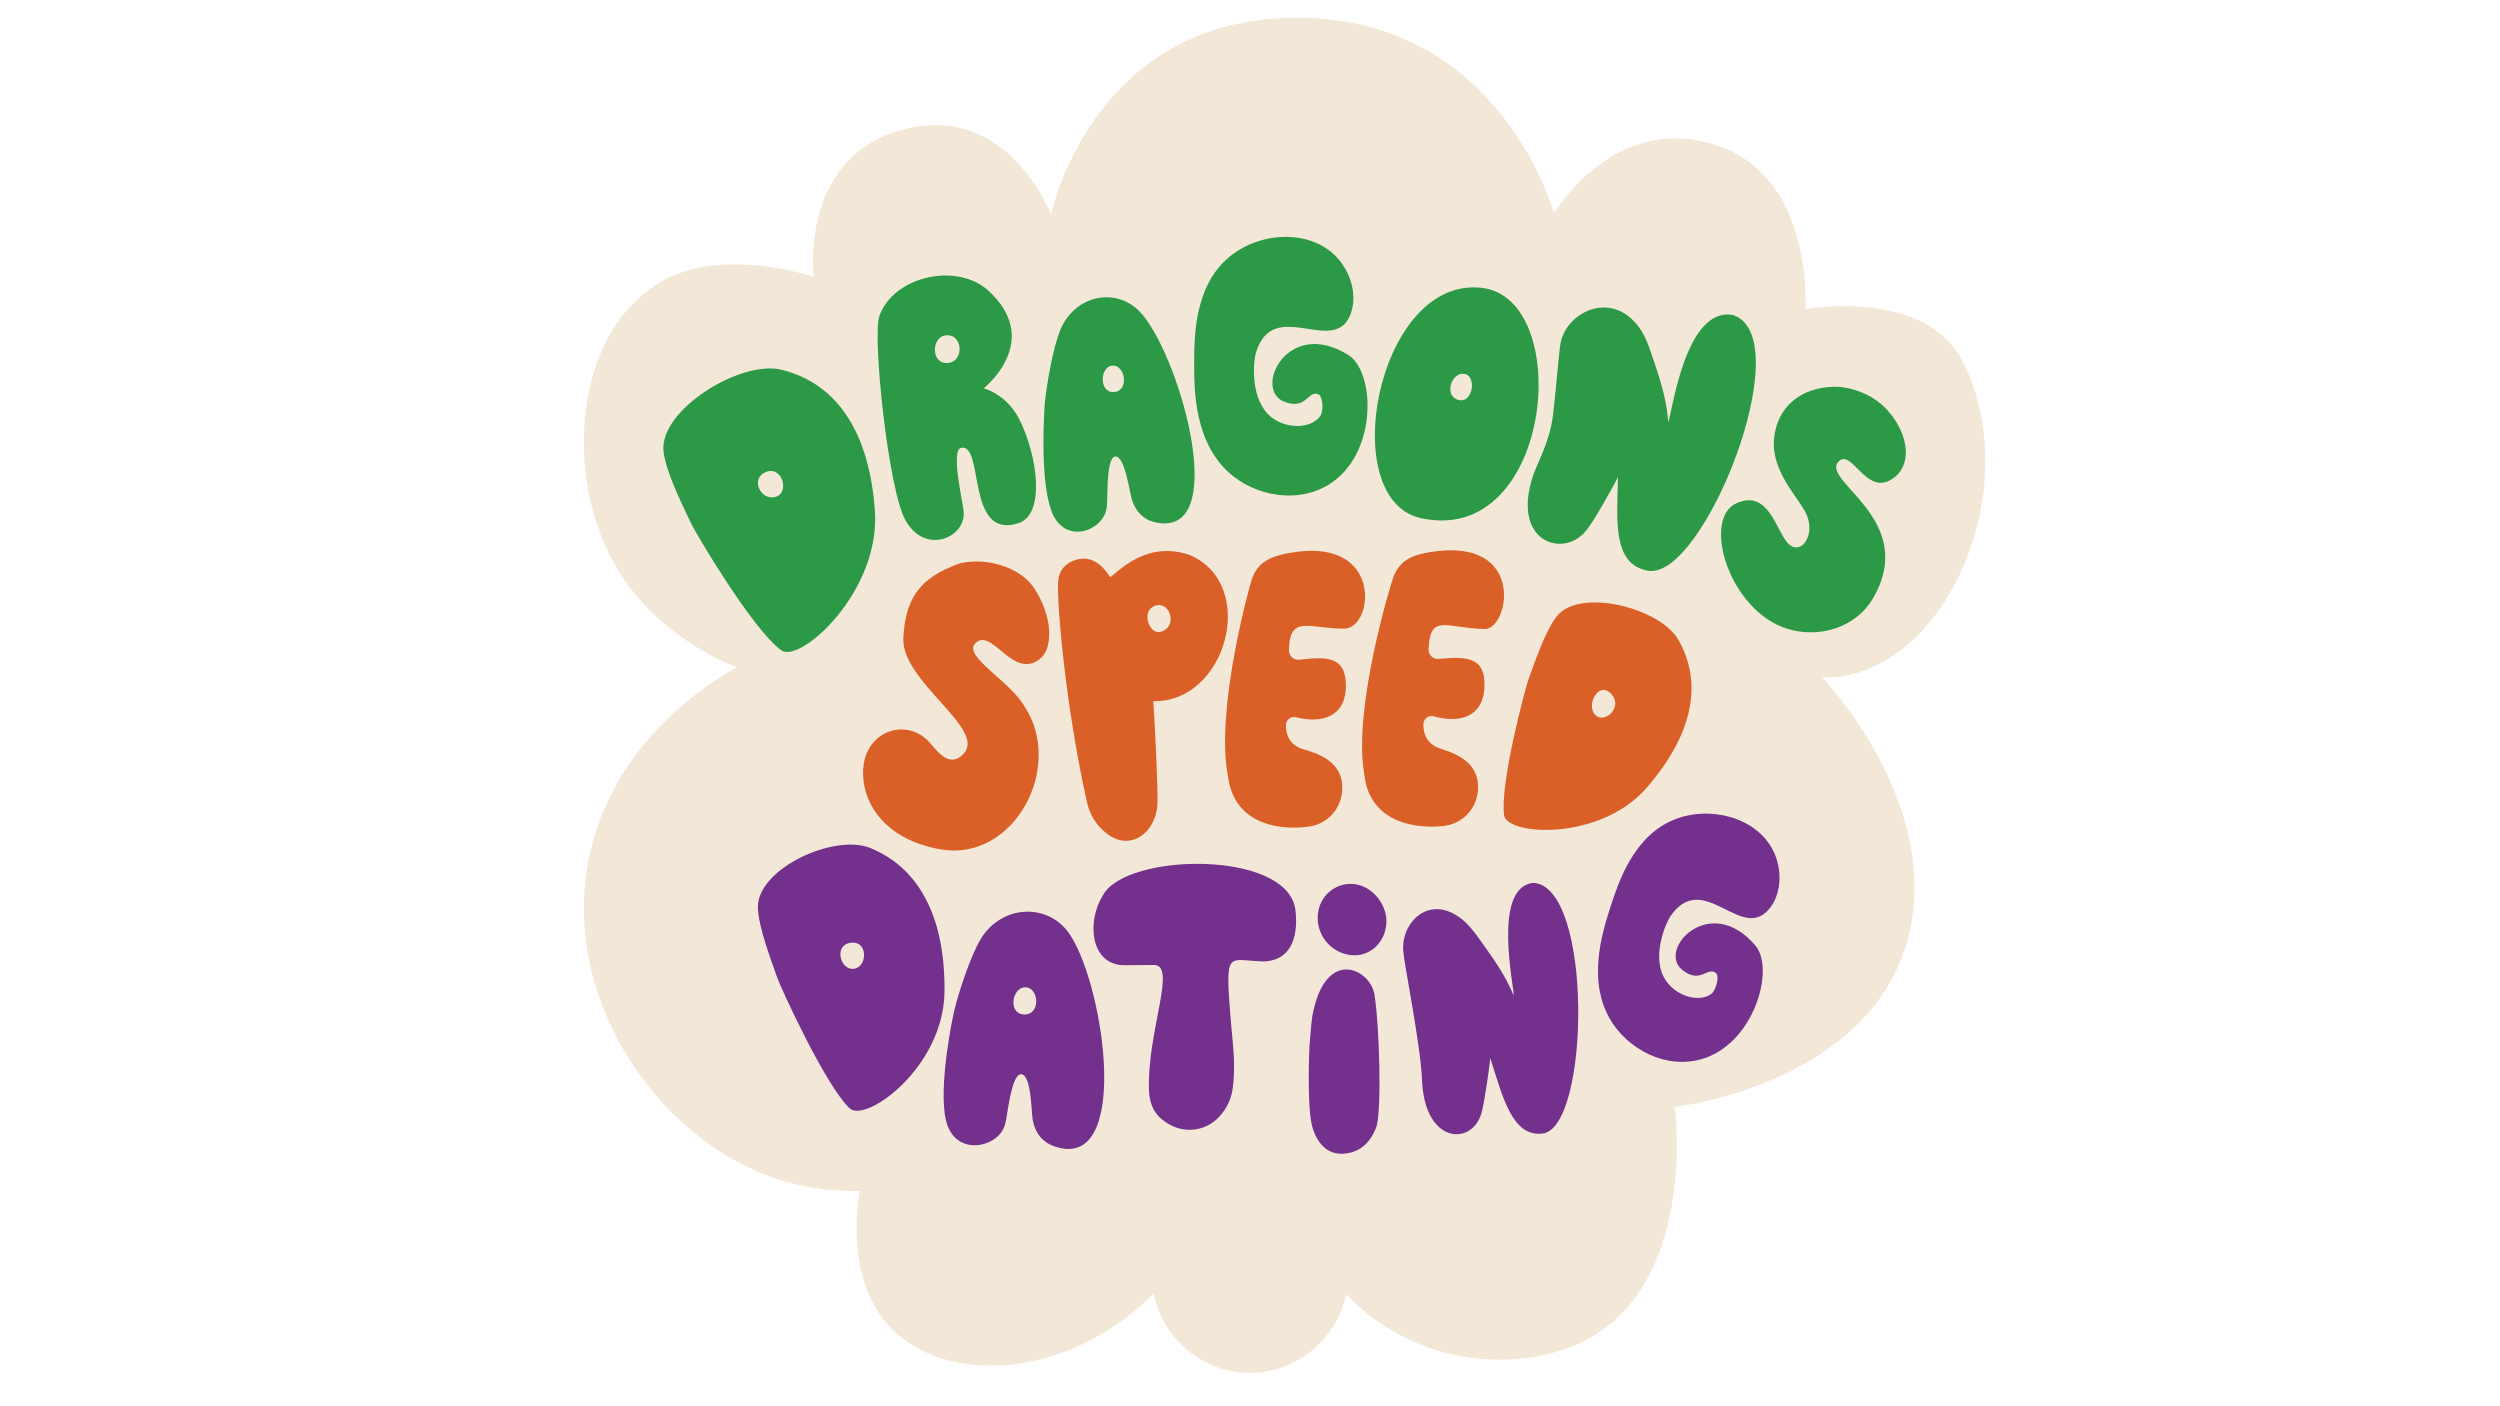
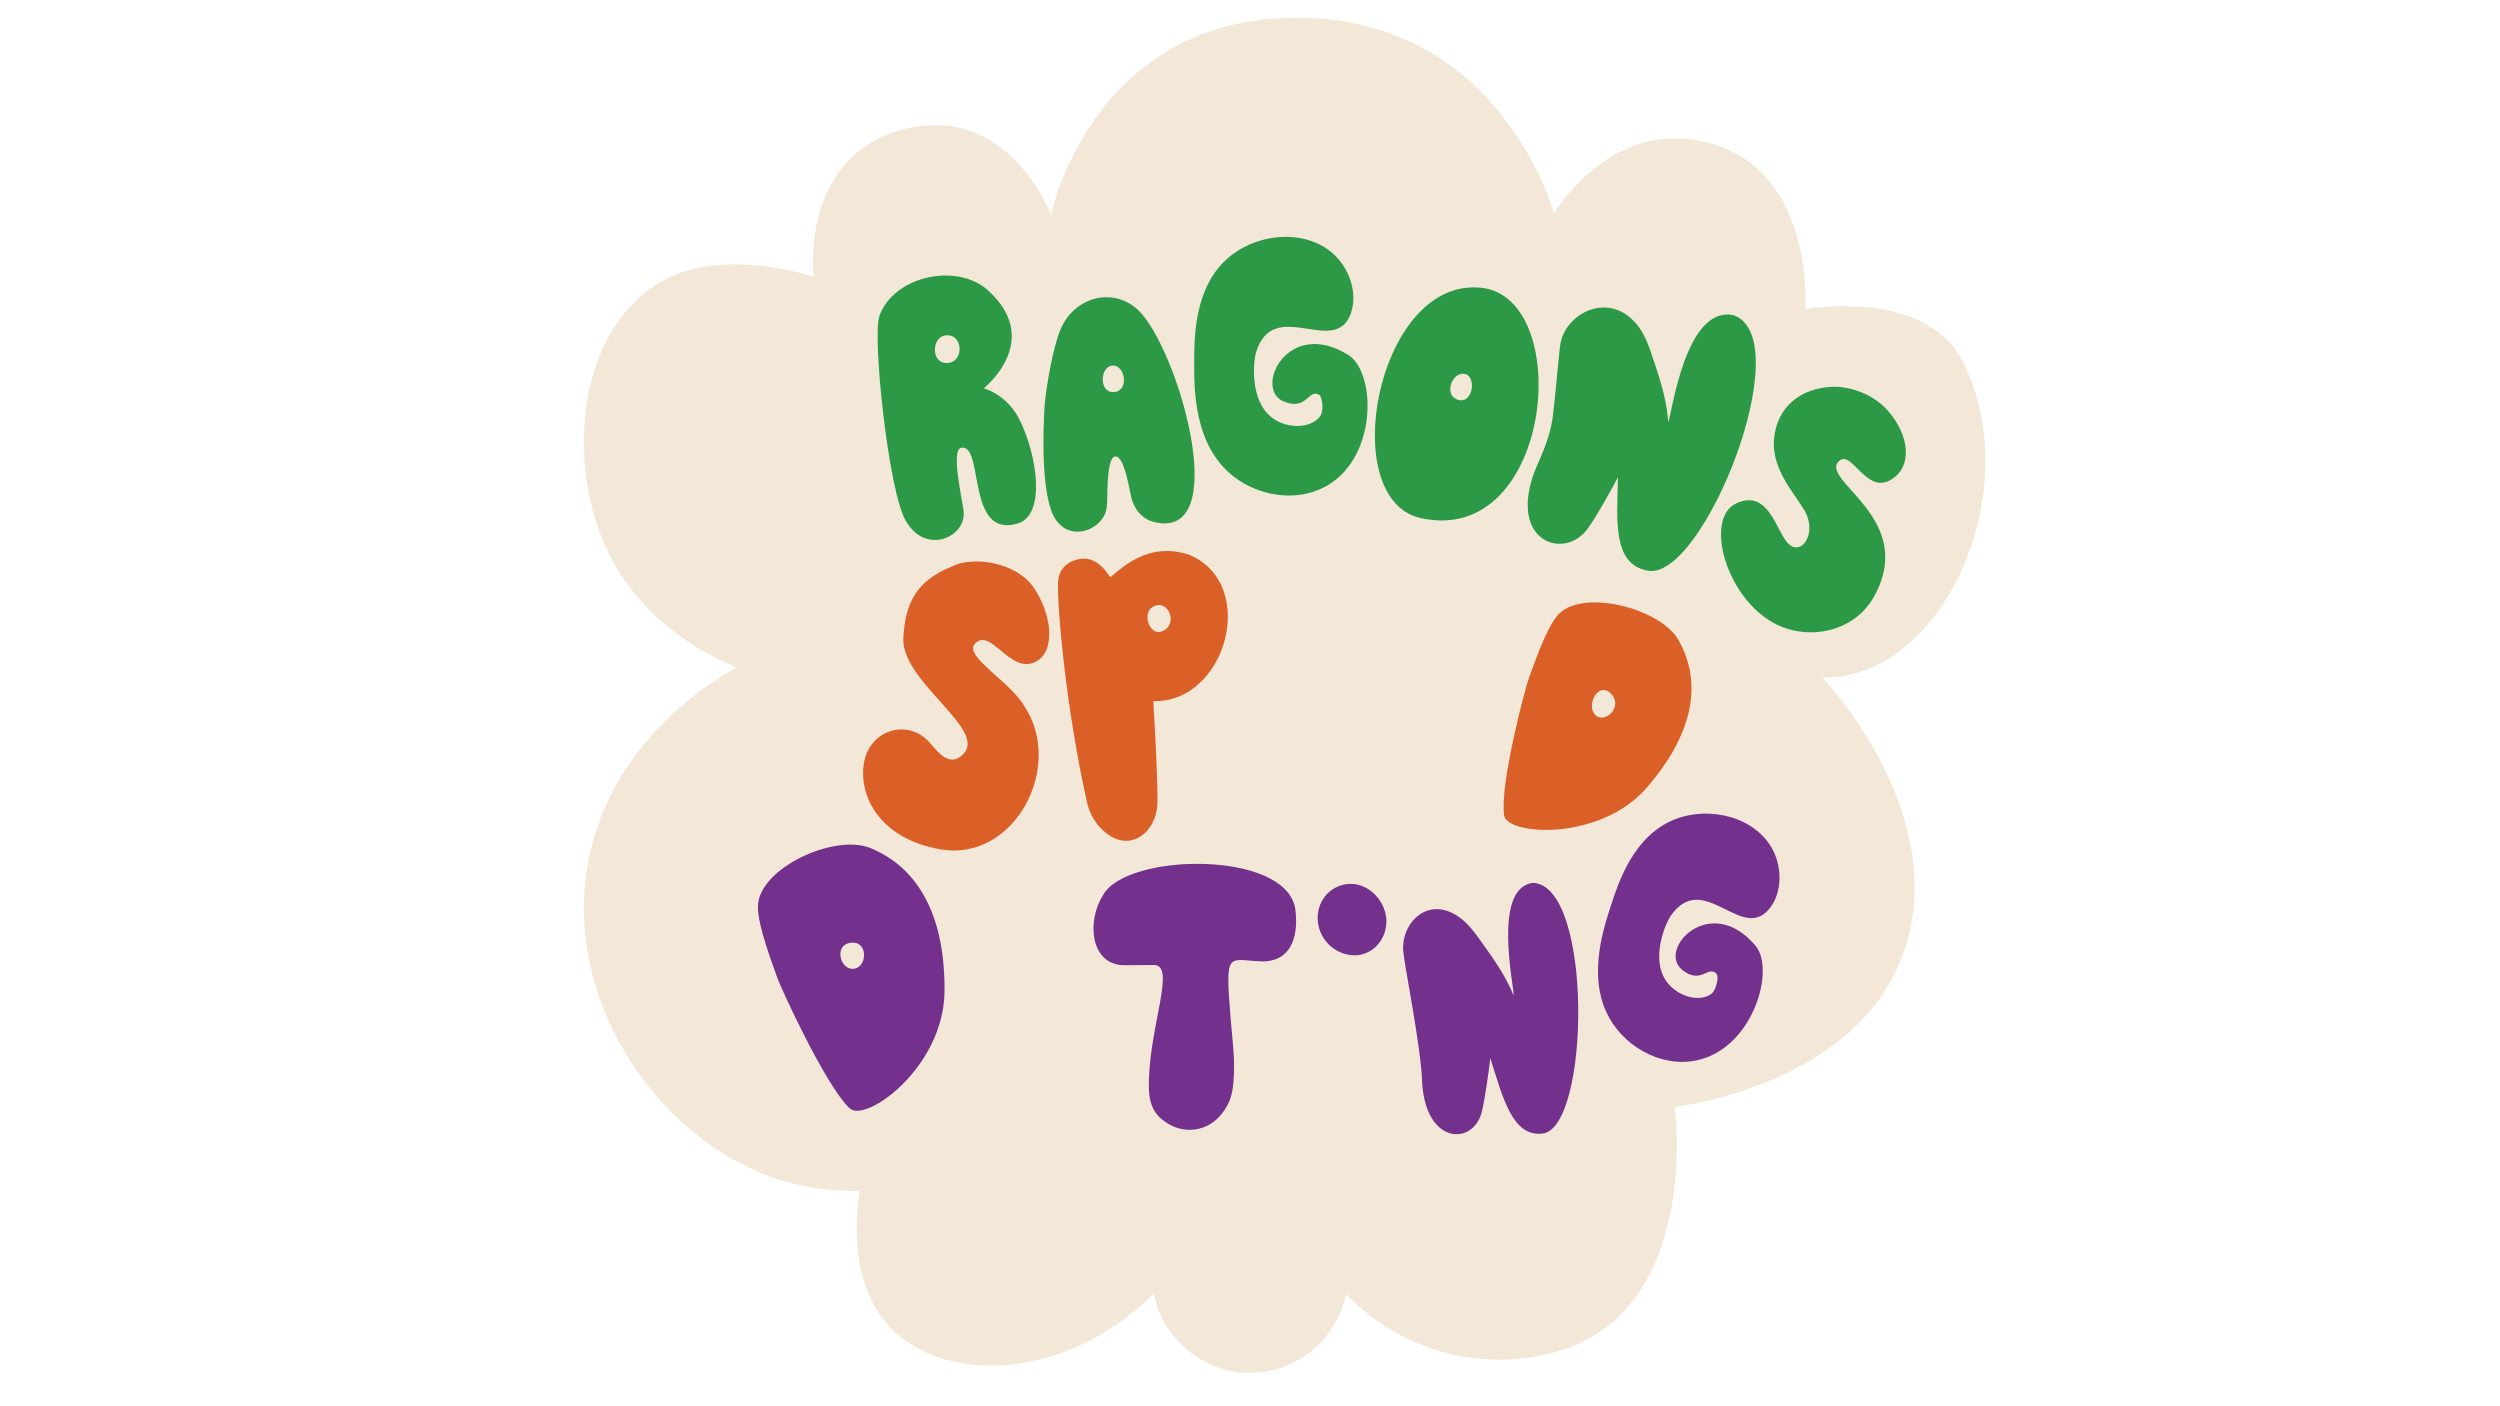
<svg xmlns="http://www.w3.org/2000/svg" id="a" width="800" height="450" viewBox="0 0 800 450">
  <defs>
    <style>.b{fill:#73308c;}.c{fill:#f3e8d8;}.d{fill:#da6027;}.e{fill:#2c9947;}</style>
  </defs>
  <path class="c" d="M336.32,68.67s-13.68-36.11-47.21-27.26c-33.53,8.84-28.74,47.16-28.74,47.16,0,0-29.09-9.82-48.63,1.47-27.18,15.7-30.56,57.72-17.69,85.48,11.52,24.83,34.62,35.18,41.73,38.05-5.5,2.98-39.63,22.21-47.4,61.39-8.73,44.02,20.97,87.19,56.52,100.99,12,4.66,22.97,5.31,30.21,5.16-.67,3.78-4.76,29.06,10.32,44.21,17.41,17.5,55.6,16.66,83.76-11.38,2.98,14.87,16.2,25.57,31.19,25.38,14.64-.18,27.37-10.69,30.37-25.18,17.36,18.18,43.12,25.07,66.89,18.55,47.01-12.9,38.32-78.48,38.32-78.48,0,0,59.44-6.64,73.69-50.85,14.25-44.21-26.53-86.57-26.53-86.57,38.38,1.03,65.95-59.69,44.95-101.1-11.97-23.61-50.35-16.8-50.35-16.8,0,0,2.95-41.28-27.51-52.08-33.35-11.83-52.93,21.49-52.93,21.49,0,0-16.87-62.64-82.38-62.64s-78.58,63.01-78.58,63Z" />
  <path class="e" d="M334.43,128.26c.47-4.61,2.37-16.61,4.84-22.62,4.73-11.49,18.72-14.34,26.53-4.71,12.55,15.48,27.69,71.22,4.04,66.25-3.88-.82-6.33-3.38-7.59-7.13-.78-2.33-2.25-14.17-5.35-13.99s-2.36,14.54-2.72,16c-.52,7.66-13.62,12.93-17.8,1.28-3.67-10.24-2.27-32.13-1.97-35.07ZM356.57,125.46c4.93-.47,3.41-8.85-.65-8.46-4.06.38-4.28,8.93.65,8.46Z" />
  <path class="e" d="M517.75,152.7c-1.47,2.89-7.29,13.35-9.92,16.78-7.35,9.6-24.39,4.02-17.26-17.24,1.57-4.67,5.44-10.95,6.44-19.83,1.45-12.8,1.9-21.37,2.63-23.77,2.89-9.55,16.61-15.44,24.93-3.78,1.91,2.67,3.11,5.95,4.14,9.11,1.42,4.36,4.68,13,5.09,21.07,1.13-1.48,5.21-37.39,20.93-34.19,21.1,7.55-9.63,84.88-27.35,81.79-11.49-2-9.92-16.1-9.63-29.95Z" />
  <path class="e" d="M454.17,165.69c-26.34-6.71-13.64-74.93,18.16-73.71,32.09.41,25.29,83.92-18.16,73.71ZM468.43,119.61c-4.12-.35-6.5,7.32-1.58,8.4,4.7,1.03,5.7-8.05,1.58-8.4Z" />
-   <path class="e" d="M221.12,167.44c-1.97-4.34-8.11-16.2-8.8-23.1-1.31-13.17,24.68-29.23,37.73-26.03,8.9,2.18,27.32,9.79,29.91,44.97,1.91,26.03-23.89,49.1-29.89,44.85-9.17-6.49-27.7-37.93-28.95-40.69ZM248.06,159.03c4.79-1.21,2.31-10.03-2.89-8.03s-1.9,9.24,2.89,8.03Z" />
  <path class="e" d="M281.39,101.14c4.4-12.46,23.9-17.17,34.27-8.68,18.72,16.33-.87,31.81-.87,31.81,0,0,7.42,1.79,11.55,10.21,5.76,11.76,8.19,30.18-.48,32.96-16.85,5.39-10.81-25.57-18.28-24.15-3.68.7,1.08,19.46.81,21,.2,7.87-12.41,13.34-18.65,2.19-5.49-9.79-10.64-58.82-8.34-65.33ZM302.95,116.17c5.4-.04,5.42-8.5.49-8.87-5.36-.41-5.89,8.91-.49,8.87Z" />
  <path class="e" d="M432.4,99.88c1.9-5.84-.29-13.08-4.85-17.79-8.64-8.91-24.59-7.92-34.29.22-11.02,9.24-11.09,25.23-11.12,33.41-.04,8.8-.12,26.73,12.48,36.66,9.36,7.38,23.94,8.92,33.64.43,12.49-10.93,11.34-34.14,3.17-39.23-19.46-12.13-30.42,10.93-20.62,14.9,7.43,3.02,7.73-4,11.24-2.2,1.12.58,1.66,5.17.41,6.89-2.89,3.97-10.49,4.21-15.34.54-7.48-5.65-5.93-18.55-5.23-20.83,5.67-18.53,25.64,2.05,30.53-13.01Z" />
  <path class="e" d="M586.54,123.77c-9.92.31-17.84,6.04-18.85,16.66-1.01,10.62,8.24,19.17,10.42,24.24,2.88,6.7-1.77,13.14-5.76,9.39-3.95-3.71-6.18-17.7-16.65-13.04-11.23,4.99-2.45,34.45,16.29,40.21,10.29,3.16,21.98-.46,27.4-9.82,14.79-25.56-17.78-37.76-10.82-43.94,3.96-3.51,8.52,10.39,16.15,6.26s6.24-14.58-.59-22.3c-5.18-5.85-12.79-7.81-17.59-7.66Z" />
  <path class="b" d="M368.71,308.83c-1.26-.08-8.75.12-10.01,0-9.77-.95-10.97-14.09-5.7-22.44,7.41-13.51,58.57-14.46,61.5,4.5.07.79,2.65,16.28-10.09,16.78-11.61-.32-12.39-4.26-10.63,18.06.63,7.89,1.79,14.97.65,22.78-.48,3.32-1.9,6.17-4.08,8.63-4.13,4.65-10.71,5.72-16.13,2.7-3.85-2.14-6.38-5.21-6.57-11.28-.53-19.08,9.5-40.77,1.06-39.73Z" />
-   <path class="b" d="M419.06,334.42c.28-3.11.46-6.24.88-9.32,4.33-23.18,19.64-14.45,20.01-5.89,1.41,8.74,2.3,36.83.4,41.65-2.15,5.45-5.79,8.01-10.39,8.31-4.82.32-8.08-2.68-9.87-8.04-2.04-6.13-1.06-26.71-1.04-26.71Z" />
  <path class="b" d="M432.48,305.65c-6.59-.61-11.46-6.57-10.76-13.19.61-5.82,5.58-10.03,11.3-9.59,6.11.47,11.22,6.78,10.58,13.04-.62,6.04-5.44,10.26-11.11,9.74Z" />
-   <path class="b" d="M305.54,322.65c1.15-4.59,4.85-16.46,8.31-22.19,6.62-10.96,21.82-11.9,28.73-1.09,11.1,17.37,19.25,75.79-5.06,67.5-3.99-1.36-6.22-4.29-7.02-8.25-.5-2.46-.39-14.63-3.69-14.87s-4.54,14.37-5.13,15.79c-1.63,7.66-16.23,11.18-19.01-1.17-2.44-10.85,2.13-32.78,2.86-35.7ZM327.71,324.63c5.31.21,4.88-8.52.5-8.69-4.38-.17-5.81,8.48-.5,8.69Z" />
  <path class="b" d="M248.77,312.99c-1.46-4.29-6.13-16.13-6.24-22.62-.21-12.4,24.46-23.74,36.02-18.99,7.88,3.24,23.96,12.81,23.7,45.79-.2,24.4-25.21,42.27-30.33,37.51-7.81-7.27-22.22-38.96-23.15-41.69ZM272.67,310.03c4.79.21,5.46-8.76-.11-8.39-5.68.38-3.99,8.21.11,8.39Z" />
  <path class="b" d="M476.89,338.59c-.3,2.97-1.77,13.84-2.82,17.6-2.96,10.52-18.27,10.09-19.04-10.76-.4-10.74-5.75-37.21-6.01-41.27-.59-9.28,8.58-18.19,18.77-10.02,2.33,1.87,4.3,4.47,6.08,7.02,2.46,3.51,7.7,10.33,10.48,17.42.45-1.62-7.2-34.71,6.33-36.06,19.16,1.1,18.11,78.22,3.02,80.2-9.79,1.28-12.82-11.7-16.81-24.12Z" />
  <path class="b" d="M566.68,290.17c3.48-4.84,3.6-12.2.77-17.91-5.37-10.81-20.43-14.61-31.83-9.94-12.94,5.3-17.73,20.08-20.19,27.65-2.64,8.14-8.02,24.73.71,37.64,6.49,9.61,19.53,15.34,31.03,10.35,14.8-6.42,20.6-28.26,14.54-35.4-14.44-16.99-31.4,1.12-23.51,7.7,5.99,4.99,8.34-1.42,11.06,1.29.87.86,0,5.28-1.66,6.5-3.85,2.83-10.96.79-14.37-4.04-5.26-7.45,0-18.93,1.32-20.84,10.73-15.48,23.14,9.49,32.12-3.01Z" />
  <path class="d" d="M308.29,241.26c7.69-7.98-20.04-23.13-19.22-37.23.64-11.03,4.11-18.1,15.37-22.69,6.69-3.52,20.73-1.57,26.39,6.74,2.87,4.2,5.2,10.25,4.89,15.61-.2,3.57-1.24,6.62-4.75,8.29-7.99,3.44-14.03-11.36-18.98-6-3.74,4.06,11.39,12.12,15.86,20.09,12.83,19.4-3.33,49.82-26.87,45.72-20.63-3.59-26.41-18.37-24.43-28.12,1.97-9.72,12.8-13.42,19.84-7.17,2.74,2.44,6.83,10.01,11.89,4.76Z" />
  <path class="d" d="M369.06,224.38c.52,7.79,1.59,29.33,1.3,33.29-.65,8.8-8.55,14.88-16.09,9.15-3.36-2.55-5.53-6.01-6.44-10.11-6.91-31.01-9.56-63.02-9.26-70.27.15-3.73,2.23-6.29,5.9-7.35,6.53-1.89,10.1,4.77,10.83,5.62,2.39-1.62,11.53-12.02,25.55-7.05,21.97,9.59,11.47,47.29-11.79,46.71ZM371.15,202.24c5.9-1.38,3.45-9.9-1.36-8.46s-2.15,9.17,1.36,8.46" />
-   <path class="d" d="M412.47,208.11c-.02,1.77,1.49,3.19,3.25,3,8.1-.86,15.04-1.6,14.96,8.43-.09,10.48-8.54,11.88-15.91,9.99-1.64-.42-3.25.78-3.28,2.48-.05,2.55.79,5.78,4.59,7.43,2.36,1.02,14.13,2.65,13.42,13.58-.38,5.86-4.77,10.81-10.99,11.55-11.69,1.4-23.78-2.33-25.52-15.99-4.26-20.82,6.83-61.13,7.64-63.36,1.96-5.43,5.93-7.13,11.61-8.21,30.75-5.83,27.43,24.05,17.99,24.16-11.14.12-17.61-4.76-17.75,6.95Z" />
  <path class="d" d="M489.21,217.1c1.51-3.96,5.19-15.27,9.06-20.01,7.39-9.06,32.98-2.59,38.83,7.69,3.99,7.02,10.33,23.46-9.97,47.09-15.02,17.48-44.84,15.51-45.81,9.04-1.48-9.88,6.92-41.28,7.88-43.81ZM510.46,228.76c3,3.08,9.15-2.58,5.07-6.77-4.08-4.19-8.07,3.69-5.07,6.77Z" />
-   <path class="d" d="M457.13,207.75c-.07,1.77,1.4,3.23,3.17,3.09,8.12-.64,15.08-1.19,14.72,8.83-.37,10.47-8.86,11.65-16.17,9.56-1.63-.47-3.27.69-3.35,2.39-.12,2.54.63,5.8,4.38,7.55,2.33,1.09,14.05,3.04,13.05,13.94-.54,5.85-5.06,10.67-11.3,11.25-11.73,1.09-23.71-2.98-25.07-16.68-3.69-20.93,8.49-60.92,9.36-63.13,2.11-5.38,6.12-6.97,11.83-7.89,30.9-4.99,25.18,24.79,17.33,24.64-12.17-.25-17.48-5.23-17.94,6.46Z" />
</svg>